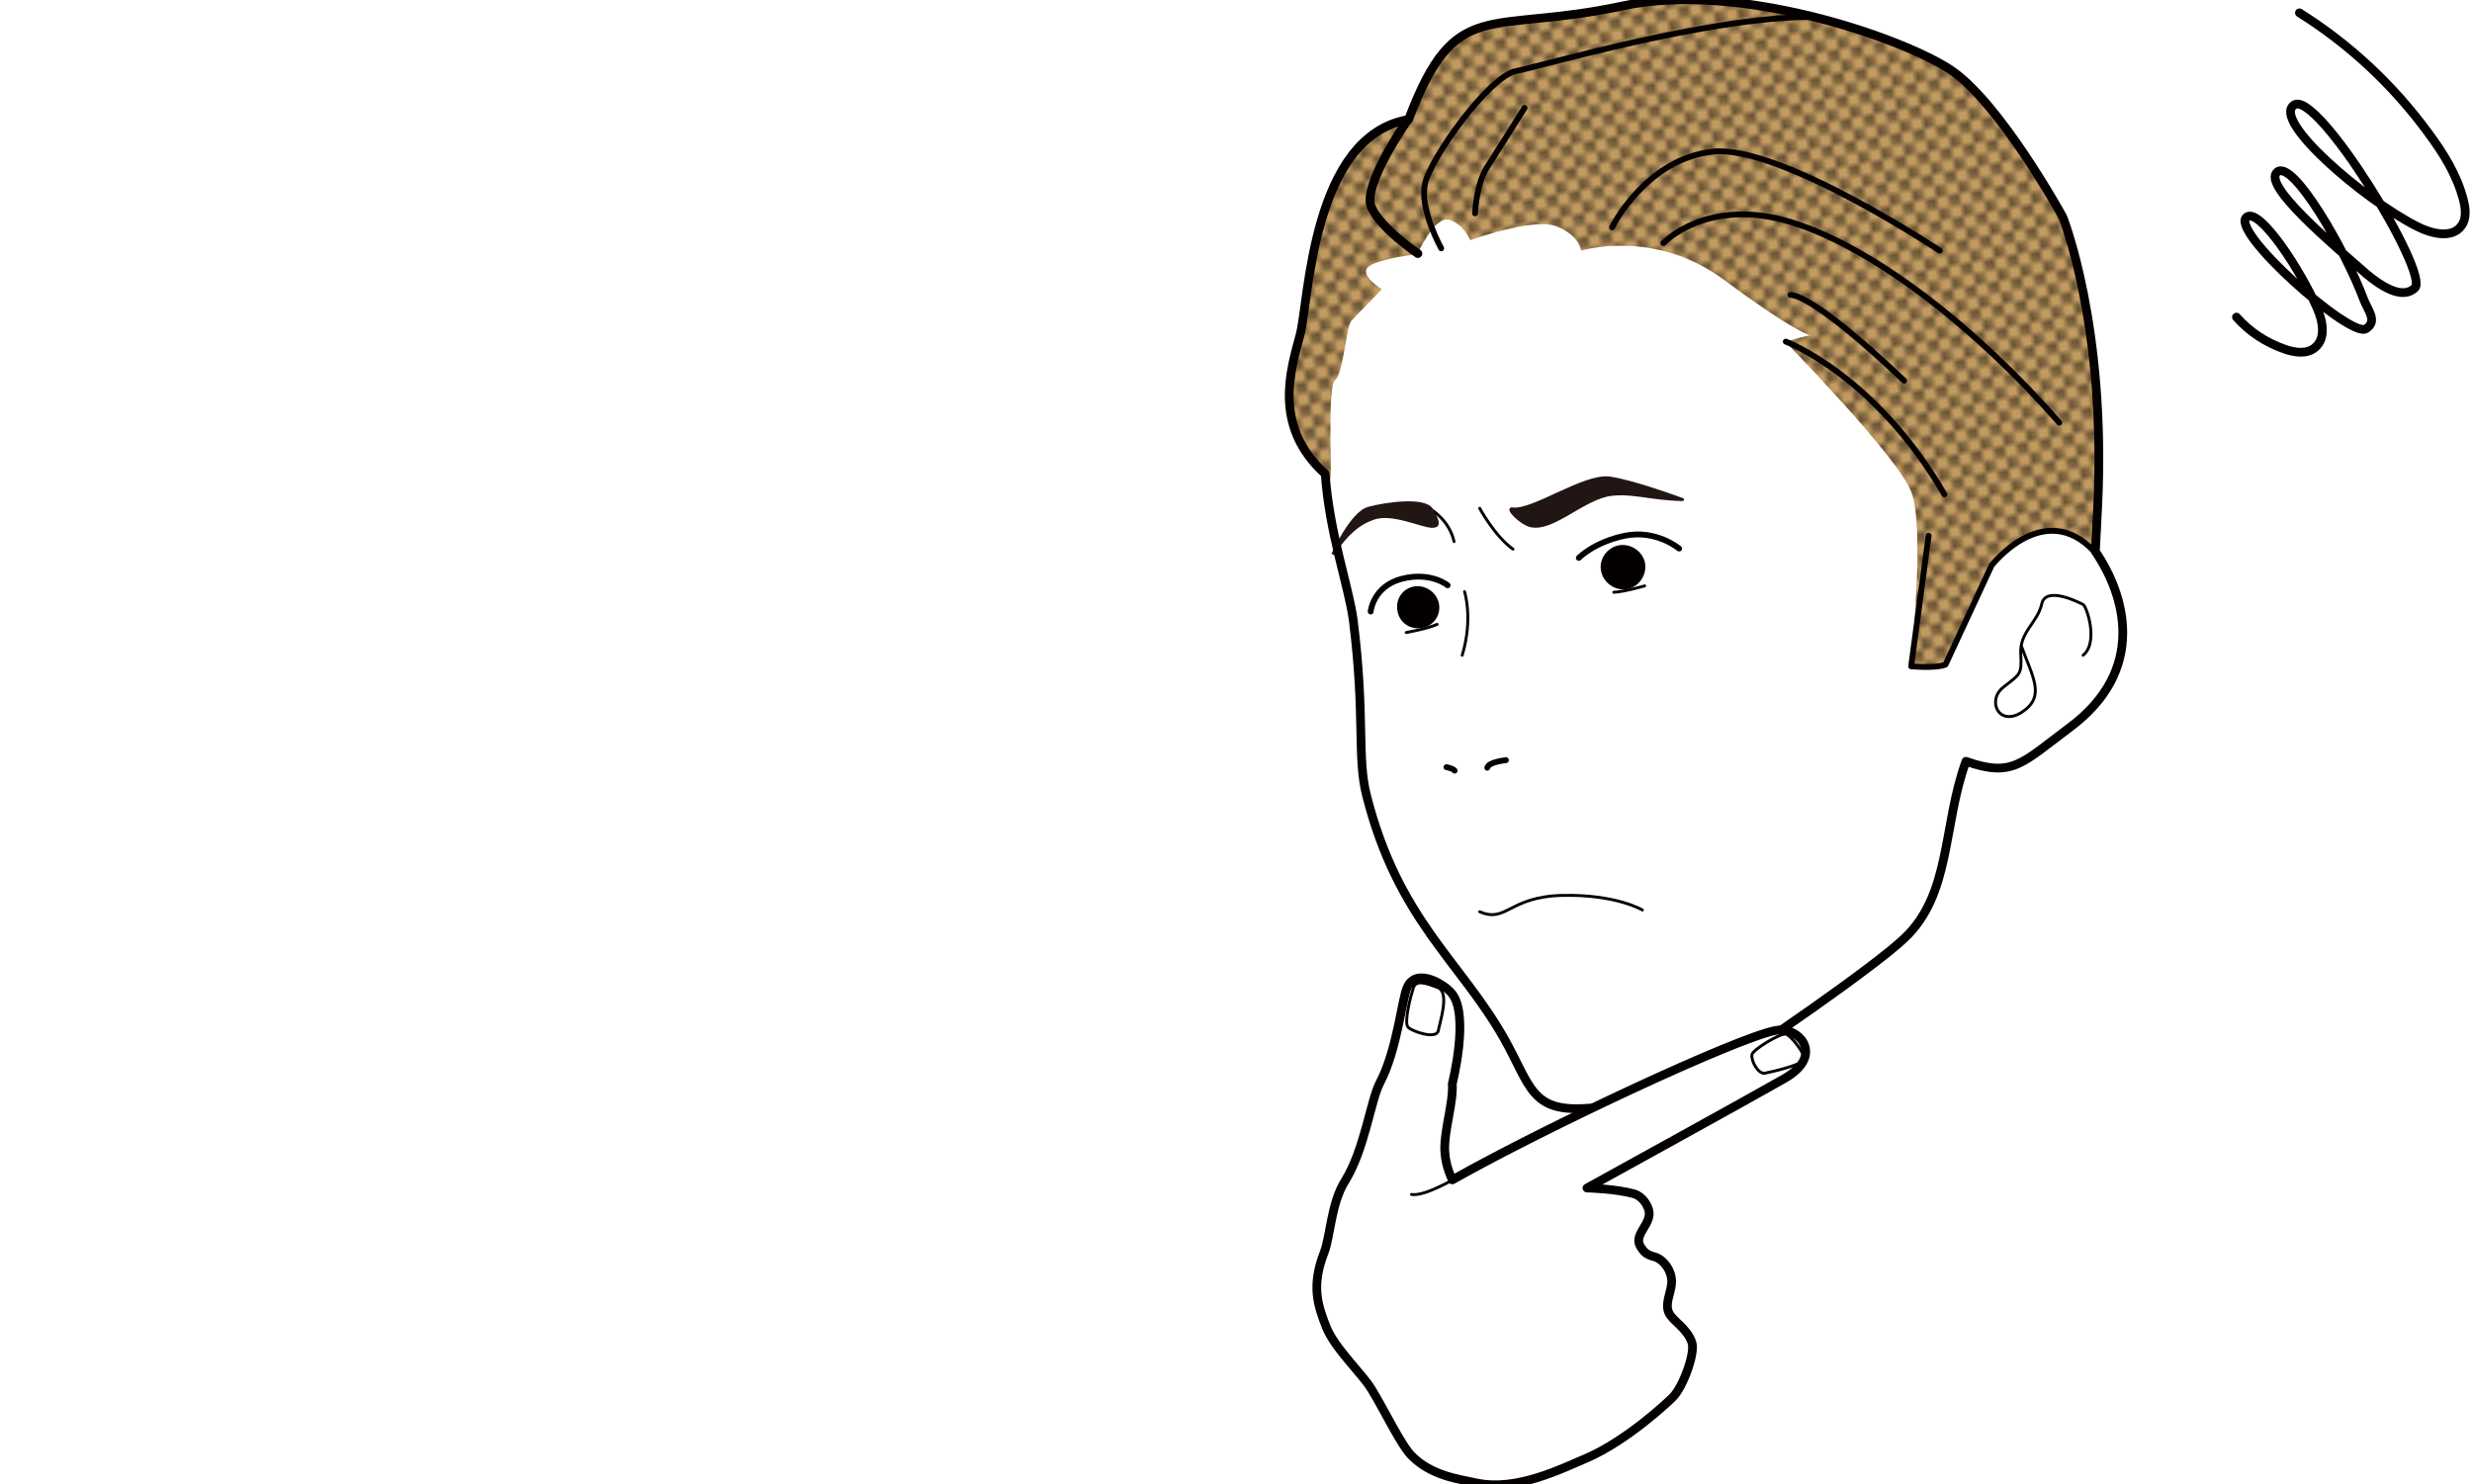
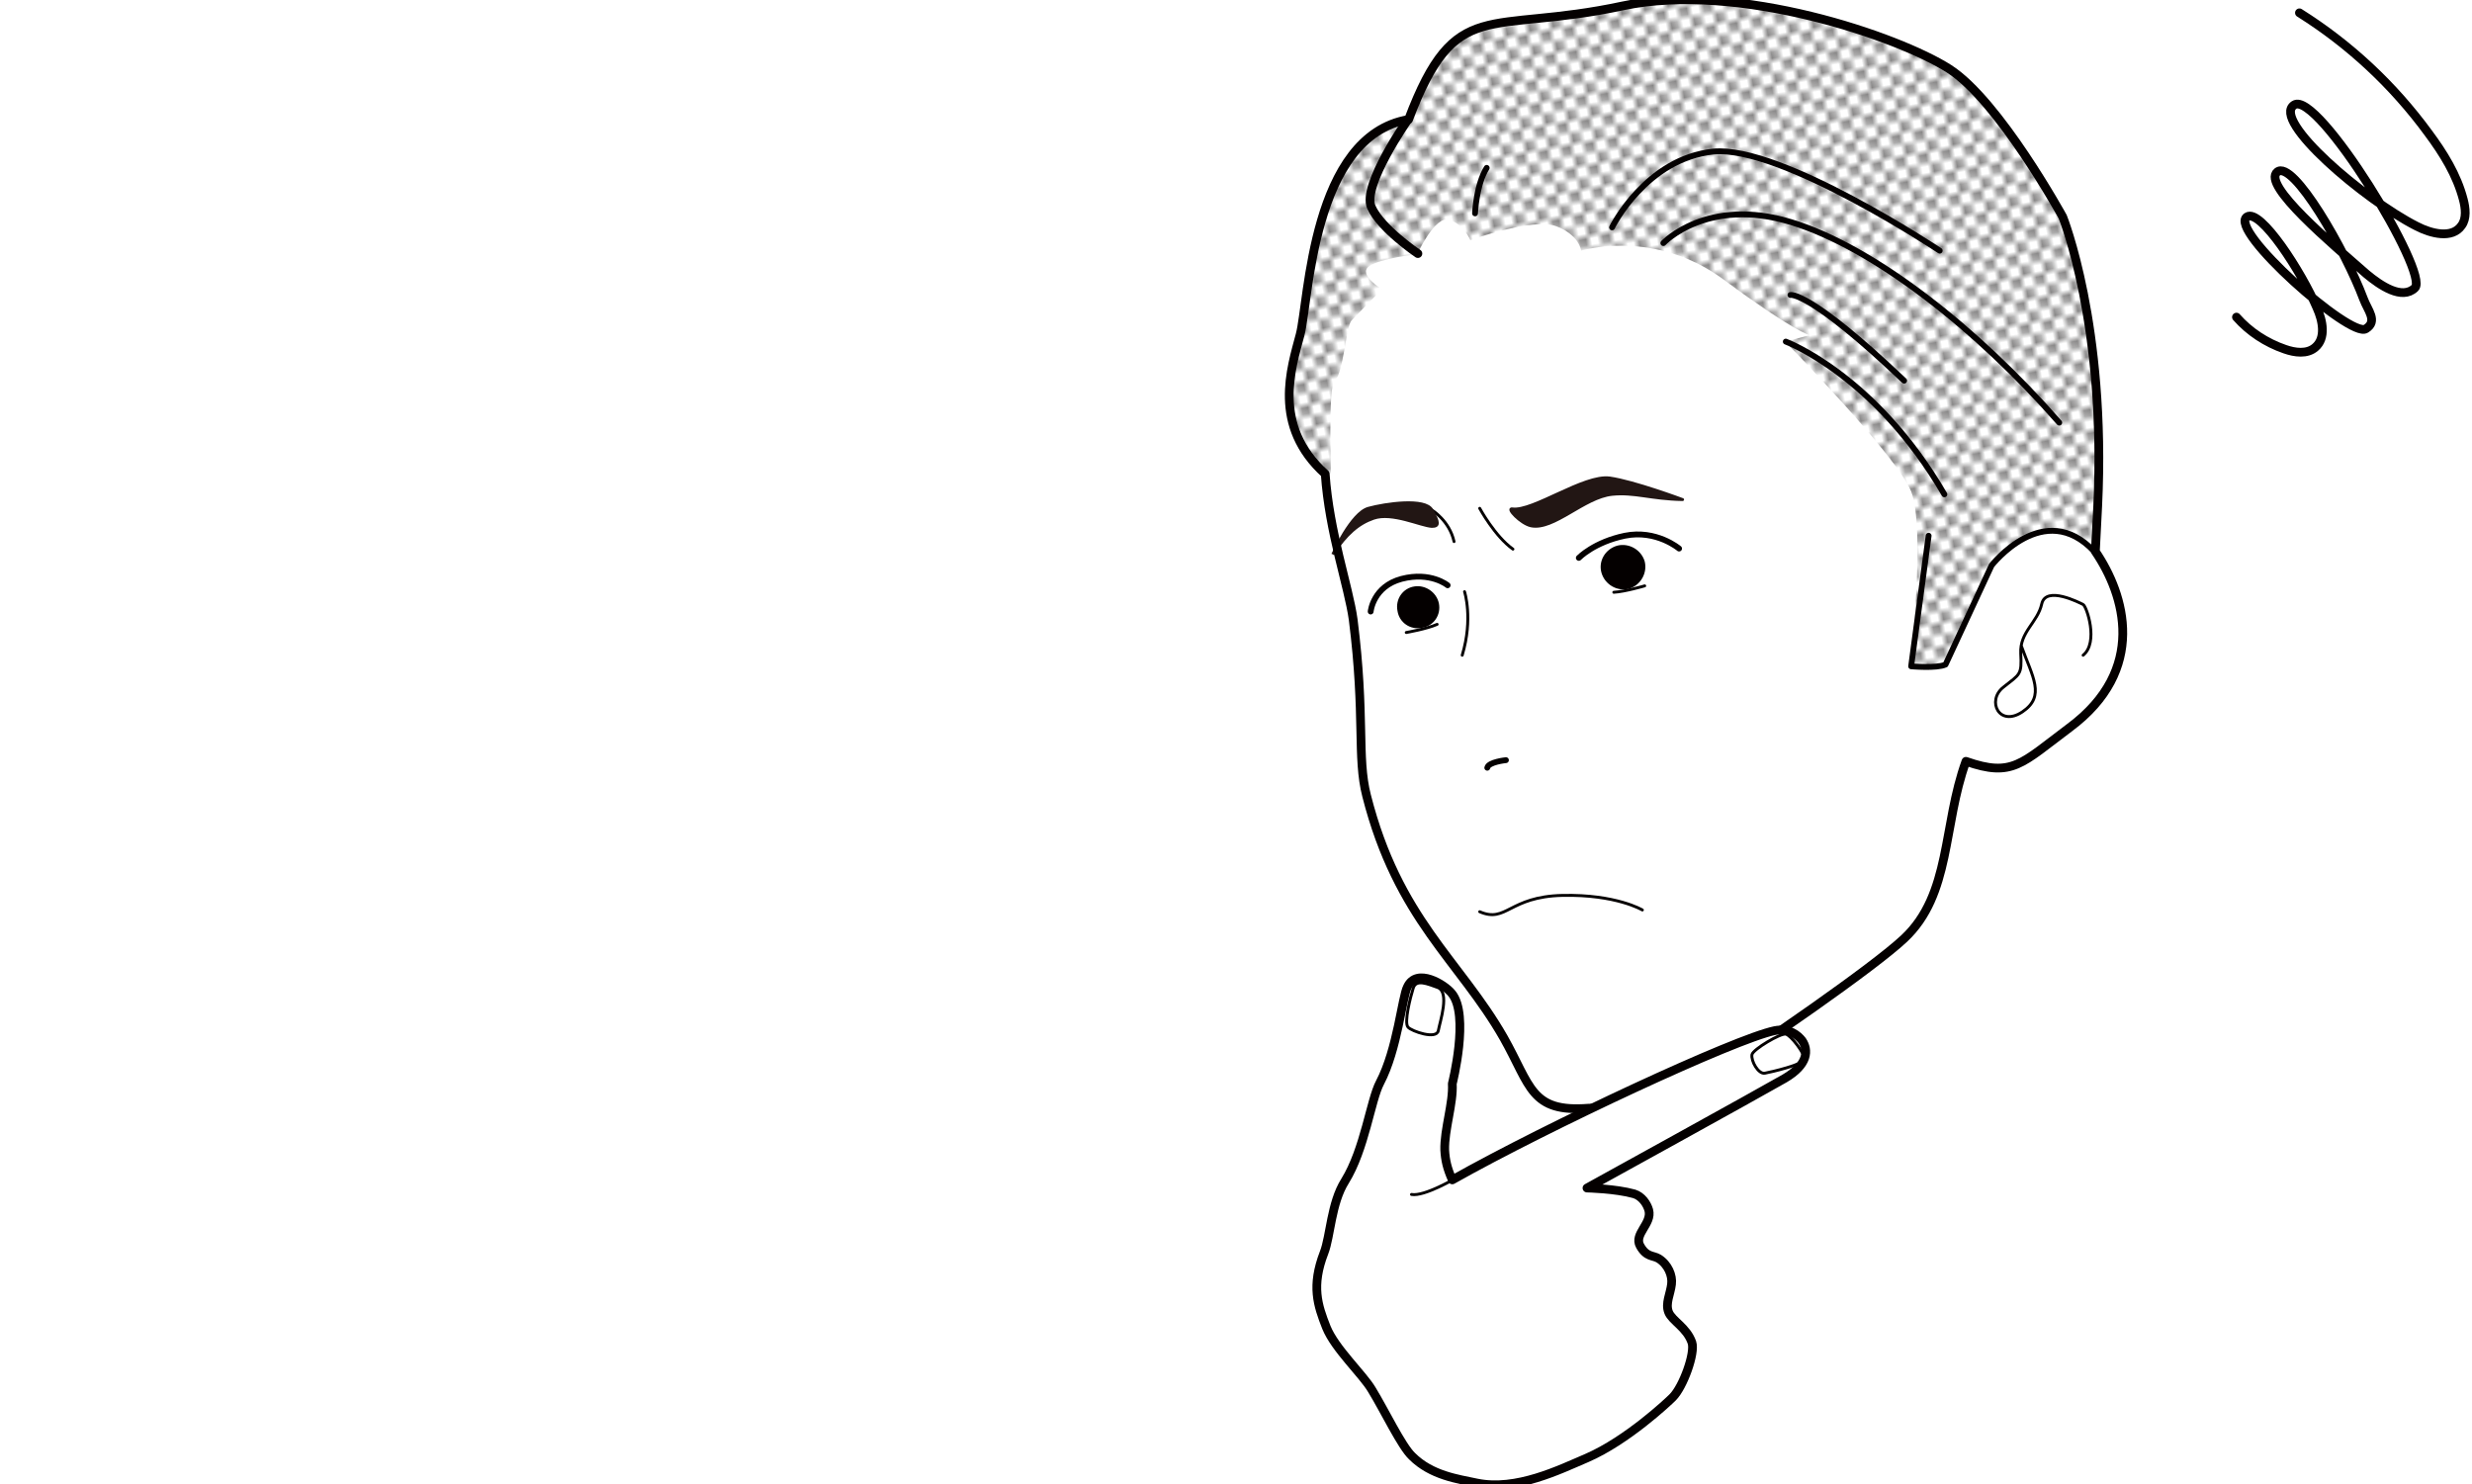
<svg xmlns="http://www.w3.org/2000/svg" xmlns:xlink="http://www.w3.org/1999/xlink" version="1.1" id="レイヤー_1" x="0px" y="0px" viewBox="0 0 424 254.6" style="enable-background:new 0 0 424 254.6;" xml:space="preserve">
  <style type="text/css">
	.st0{fill:none;}
	.st1{fill:#040000;}
	.st2{fill:#FFFFFF;}
	.st3{fill:none;stroke:#192D96;stroke-width:1.5;stroke-linecap:round;stroke-miterlimit:10;}
	.st4{fill:none;stroke:#040000;stroke-width:0.5;stroke-linecap:round;stroke-linejoin:round;stroke-miterlimit:10;}
	.st5{fill:none;stroke:#040000;stroke-linecap:round;stroke-linejoin:round;stroke-miterlimit:10;}
	.st6{fill:#221614;stroke:#221614;stroke-width:0.5;stroke-linejoin:round;stroke-miterlimit:10;}
	.st7{fill:#221614;stroke:#221614;stroke-width:0.5;stroke-linecap:round;stroke-linejoin:round;stroke-miterlimit:10;}
	.st8{fill:#C29B61;}
	.st9{fill:url(#SVGID_1_);}
	.st10{fill:none;stroke:#040000;stroke-width:1.5;stroke-linecap:round;stroke-linejoin:round;stroke-miterlimit:10;}
	.st11{fill:#FFFFFF;stroke:#040000;stroke-width:1.5;stroke-linecap:round;stroke-linejoin:round;stroke-miterlimit:10;}
</style>
  <pattern y="254.6" width="3.7" height="3.7" patternUnits="userSpaceOnUse" id="Unnamed_Pattern" viewBox="0 -3.7 3.7 3.7" style="overflow:visible;">
    <g>
      <rect y="-3.7" class="st0" width="3.7" height="3.7" />
      <path class="st1" d="M3.7-2.6C3.7-3,3.4-3.4,3-3.4C2.6-3.4,2.2-3,2.2-2.6S2.6-1.9,3-1.9C3.4-1.9,3.7-2.2,3.7-2.6" />
      <path class="st1" d="M0.4-0.7C0.4-0.3,0.7,0,1.1,0c0.4,0,0.7-0.3,0.7-0.7S1.5-1.5,1.1-1.5C0.7-1.5,0.4-1.2,0.4-0.7" />
    </g>
  </pattern>
  <g>
    <path class="st2" d="M234.4,136.5c5.4,21.2,15.9,28.2,23.5,41.5c4.7,8.3,4.6,12.9,14.6,12.1c12.5,1.1,24-9.9,37.2-17.9   c9.6-5.9,16.4-11.3,18.9-13.3c6.2-4.9,4.6-17.3,8.6-28.2c8,2.8,9.5,0.4,17.8-5.8c13.3-9.9,9.5-22.7,4.4-30.2l0,0l0.4-7.8   c1.5-31-6-49.6-6-49.6s-10.9-19.9-19.5-25.4c-8.6-5.5-36.1-15-55.9-10.8c-23.3,5-28.7-1.9-36.8,19.5c-16.6,2.8-17.1,31.2-18.6,36.9   c-1.5,5.7-4.9,15.6,4.3,23.9c0.7,10.1,4,19.2,4.8,25C234.2,122.9,232.7,129.9,234.4,136.5z" />
    <path class="st3" d="M262.2,90.3" />
    <path class="st4" d="M245.6,87.5c0,0,3,1.8,3.8,5.4" />
    <path class="st4" d="M251.2,101.5c0,0,1.5,4.6-0.4,10.9" />
-     <path class="st5" d="M248.1,131.6c0,0,1.1,0.2,1.4,0.6" />
    <path class="st5" d="M258.3,130.4c0,0-3,0.3-3.2,1.3" />
    <g>
      <path class="st5" d="M235.1,104.9c0,0,0.4-4.3,5.3-5.6c5-1.3,7.9,1.1,7.9,1.1" />
      <path class="st6" d="M228.6,95.1c0,0,3.2-7.1,6.1-7.9c2.9-0.8,9.8-1.8,10.9,0.3c1.2,2.1,1.3,2.8,0,2.8c-1.9-0.1-6.8-2.5-10-1.4    C233,89.8,230.9,91.6,228.6,95.1" />
      <path class="st7" d="M288.6,85.7c0,0-8.3-3.1-12.5-3.7c-4.4-0.6-13.2,5.8-16.7,5.3c-1.1-0.2,1.4,2.5,3.2,2.9    c3.9,0.8,9.1-4.9,13.9-5.4C280.3,84.4,283.2,85.6,288.6,85.7z" />
      <path class="st1" d="M246.8,103.5c0.4,2-0.9,3.9-2.9,4.2c-2,0.4-3.9-0.9-4.2-2.9c-0.4-2,0.9-3.9,2.9-4.2    C244.5,100.3,246.4,101.6,246.8,103.5" />
      <path class="st4" d="M241.2,108.5c0,0,3.5-0.6,5.3-1.4" />
      <path class="st5" d="M288,94.1c0,0-3.9-3.3-9.3-2.2c-5.3,1.1-7.9,3.8-7.9,3.8" />
      <path class="st1" d="M274.7,98.3c0.6,2,2.7,3.2,4.7,2.7c2-0.6,3.2-2.7,2.7-4.7c-0.6-2-2.7-3.2-4.7-2.7    C275.3,94.2,274.1,96.3,274.7,98.3" />
      <path class="st4" d="M282.1,100.5c0,0-3.4,1-5.3,1.1" />
      <path class="st4" d="M253.8,87.2c0,0,2.6,4.8,5.7,7" />
    </g>
    <path class="st4" d="M357.3,112.4c2.7-2.2,0.6-8.4,0-8.7c-0.6-0.3-6.4-3.3-7.1-0.1c-0.7,3.2-3.8,4.8-3.6,8.5s-0.1,3.5-3,5.8   c-2.9,2.3-0.7,6.9,3.3,4.2s1.7-6-0.2-11.3" />
    <g>
      <path class="st2" d="M359.3,94.6L359.3,94.6C359.3,94.6,359.3,94.6,359.3,94.6L359.3,94.6z" />
-       <path class="st8" d="M229,65.2c1.4-1.1,1.9-9.3,2.8-10.2c0.9-0.9,5.2-5.4,5.2-5.4s-4.1-2.5-2.2-3.9c1.9-1.4,8.3-2.1,8.3-2.1    s3-6.7,5.5-5.9c2.5,0.8,3.6,3.5,3.6,3.5s10.7-3.9,14.7-2.4c4,1.5,4.3,4.2,4.3,4.2s12.5-3.9,24.5,5c12,8.9,14.7,9.5,14.7,9.5    l-4.2,1.1c0,0,19.2,19.6,21.6,25.7c2.5,6.2-0.1,29.9-0.1,29.9l5.9-0.3l7.9-17c0,0,8.6-11.2,17.6-2.4l0.4-7.8c1.5-31-6-49.6-6-49.6    s-10.9-19.9-19.5-25.4c-8.6-5.5-36.1-15-55.9-10.8c-23.3,5-28.7-1.9-36.8,19.5c-16.6,2.8-17.1,31.2-18.6,36.9    c-1.5,5.7-3.7,16.6,5.5,24.9C228.5,82.4,227.6,66.2,229,65.2z" />
      <pattern id="SVGID_1_" xlink:href="#Unnamed_Pattern" patternTransform="matrix(-0.984 0.176 -0.176 -0.984 -13843.533 888.402)">
		</pattern>
      <path class="st9" d="M229,65.2c1.4-1.1,1.9-9.3,2.8-10.2c0.9-0.9,5.2-5.4,5.2-5.4s-4.1-2.5-2.2-3.9c1.9-1.4,8.3-2.1,8.3-2.1    s3-6.7,5.5-5.9c2.5,0.8,3.6,3.5,3.6,3.5s10.7-3.9,14.7-2.4c4,1.5,4.3,4.2,4.3,4.2s12.5-3.9,24.5,5c12,8.9,14.7,9.5,14.7,9.5    l-4.2,1.1c0,0,19.2,19.6,21.6,25.7c2.5,6.2-0.1,29.9-0.1,29.9l5.9-0.3l7.9-17c0,0,8.6-11.2,17.6-2.4l0.4-7.8c1.5-31-6-49.6-6-49.6    s-10.9-19.9-19.5-25.4c-8.6-5.5-36.1-15-55.9-10.8c-23.3,5-28.7-1.9-36.8,19.5c-16.6,2.8-17.1,31.2-18.6,36.9    c-1.5,5.7-3.7,16.6,5.5,24.9C228.5,82.4,227.6,66.2,229,65.2z" />
    </g>
    <path class="st10" d="M234.4,136.5c5.4,21.2,15.9,28.2,23.5,41.5c4.7,8.3,4.6,12.9,14.6,12.1c4.8,0,14.8-1.3,18.9-4   c10.5-6.7,30-20.2,35.2-25.1c8.1-7.6,6.6-19.4,10.6-30.4c8,2.8,9.5,0.4,17.8-5.8c13.3-9.9,9.5-22.7,4.4-30.2l0,0l0.4-7.8   c1.5-31-6-49.6-6-49.6s-10.9-19.9-19.5-25.4c-8.6-5.5-36.1-15-55.9-10.8c-23.3,5-28.7-1.9-36.8,19.5c-16.6,2.8-17.1,31.2-18.6,36.9   c-1.5,5.7-4.9,15.6,4.3,23.9c0.7,10.1,4,19.2,4.8,25C234.2,122.9,232.7,129.9,234.4,136.5z" />
    <path class="st10" d="M241.5,20.5c0,0-7.9,11.3-6.3,15c1.6,3.7,8,8,8,8" />
-     <path class="st5" d="M247.2,42.6c0,0-3.7-6.6-2.8-11s11-18.5,15.6-19.4c4.6-0.9,32.6-9.2,50.6-9.3" />
-     <path class="st5" d="M253,36.6c0,0,0.2-4.9,2-7.8c1.8-2.8,6.5-10.3,6.5-10.3" />
+     <path class="st5" d="M253,36.6c0,0,0.2-4.9,2-7.8" />
    <path class="st5" d="M276.5,39c0,0,5.8-11.8,17.4-13c11.6-1.1,38.8,17,38.8,17" />
    <path class="st5" d="M285.3,41.7c0,0,7.5-8,21.9-3.6c14.4,4.4,32.2,18.6,46,34.4" />
    <path class="st5" d="M306.3,58.6c0,0,15.3,5.7,27.2,26.2" />
    <path class="st5" d="M307.1,50.6c0,0,3.2-0.8,19.5,14.7" />
    <path class="st5" d="M330.8,91.9l-3,22.4c0,0,4.4,0.4,5.9-0.3l7.9-17c0,0,9-11.6,17.6-2.4" />
    <path class="st4" d="M253.8,156.4c4.6,2,5-2.6,14.2-2.8s13.7,2.5,13.7,2.5" />
    <g>
      <path class="st11" d="M227.5,227.7c-1.5-3.8-2.6-7.1-0.4-12.8c1.1-2.8,1.2-8.5,3.6-12.3c3.4-5.5,4.4-13.9,6-16.9    c3-5.7,3.8-14.7,4.7-16.4c1.6-3.4,6.4-0.4,7.6,1.1c3.1,3.7,0.1,15.5,0.1,15.5c0.2,3.3-1.4,7.9-1.3,11.4c0.1,1.7,0.4,3.1,1.3,5.1    c16.5-9.3,48.5-24.2,55.3-25.6c2.5-0.5,4,0.8,4.7,1.7c1.1,1.6,1.1,4.1-3,6.5c-4.5,2.6-33.9,18.8-33.9,18.8s4.9,0.1,8.1,1    c1.3,0.4,2.2,1.7,2.5,2.8c0.6,2.3-2.6,4.1-1.5,6.1c1.1,2,2.2,1.6,3.2,2.2c1.6,1,2.4,2.9,2.2,4.4c-0.2,1.7-1.1,3.3-0.5,4.8    c0.6,1.5,3.1,2.6,4,5.2c0.6,1.8-1.5,7.6-3.3,9.4c-0.8,0.8-7.8,7.4-14.7,10.4c-4.7,2-12.1,5.7-18.9,4.3c-3.3-0.7-7.8-1.3-11.1-4.6    c-1.8-1.7-4.7-7.8-6.9-11.4C233.7,235.7,229,231.4,227.5,227.7z" />
      <path class="st4" d="M242.1,204.9c2.2,0.4,7.6-2.8,7.6-2.8" />
      <path class="st4" d="M241.5,176.2c0.6,0.7,4.9,2.2,5.2,0.6s2-6.6-0.1-7.4c-1.7-0.6-3.7-1.5-4.2,0.1S240.8,175.4,241.5,176.2z" />
      <path class="st4" d="M300.5,180.9c-0.2,1.1,1.1,3.4,2.2,3.2c1.1-0.2,6.7-1.5,6.8-2.4c0.1-0.9-2.3-4.1-3.2-4.3    S300.7,180,300.5,180.9z" />
    </g>
    <g>
      <path class="st10" d="M394.4,2.2c8.6,5.4,16.1,12.4,22.1,20.6c2.6,3.5,4.9,7.2,6,11.4c0.4,1.5,0.6,3.3-0.3,4.5    c-1.6,2.3-5.2,1.4-7.7,0.1c-8.9-4.5-25-18.2-21-20.8c4-2.6,23.3,29,20.7,31.4c-2.2,2.1-5.9-0.4-8.3-2.4    c-5.8-5.1-18-15.3-15.3-17.5c2.7-2.2,11.7,13.5,14.8,21.8c0.7,1.9,2.5,3.8,0.4,5.1c-2.6,1.7-23.7-17-20.4-19.2    c2.3-1.5,9.4,9.5,12,15.6c1,2.2,1.6,5.2-0.3,6.8c-1.4,1.2-3.5,0.9-5.2,0.3c-3.2-1.1-6.1-3-8.3-5.5" />
    </g>
  </g>
</svg>